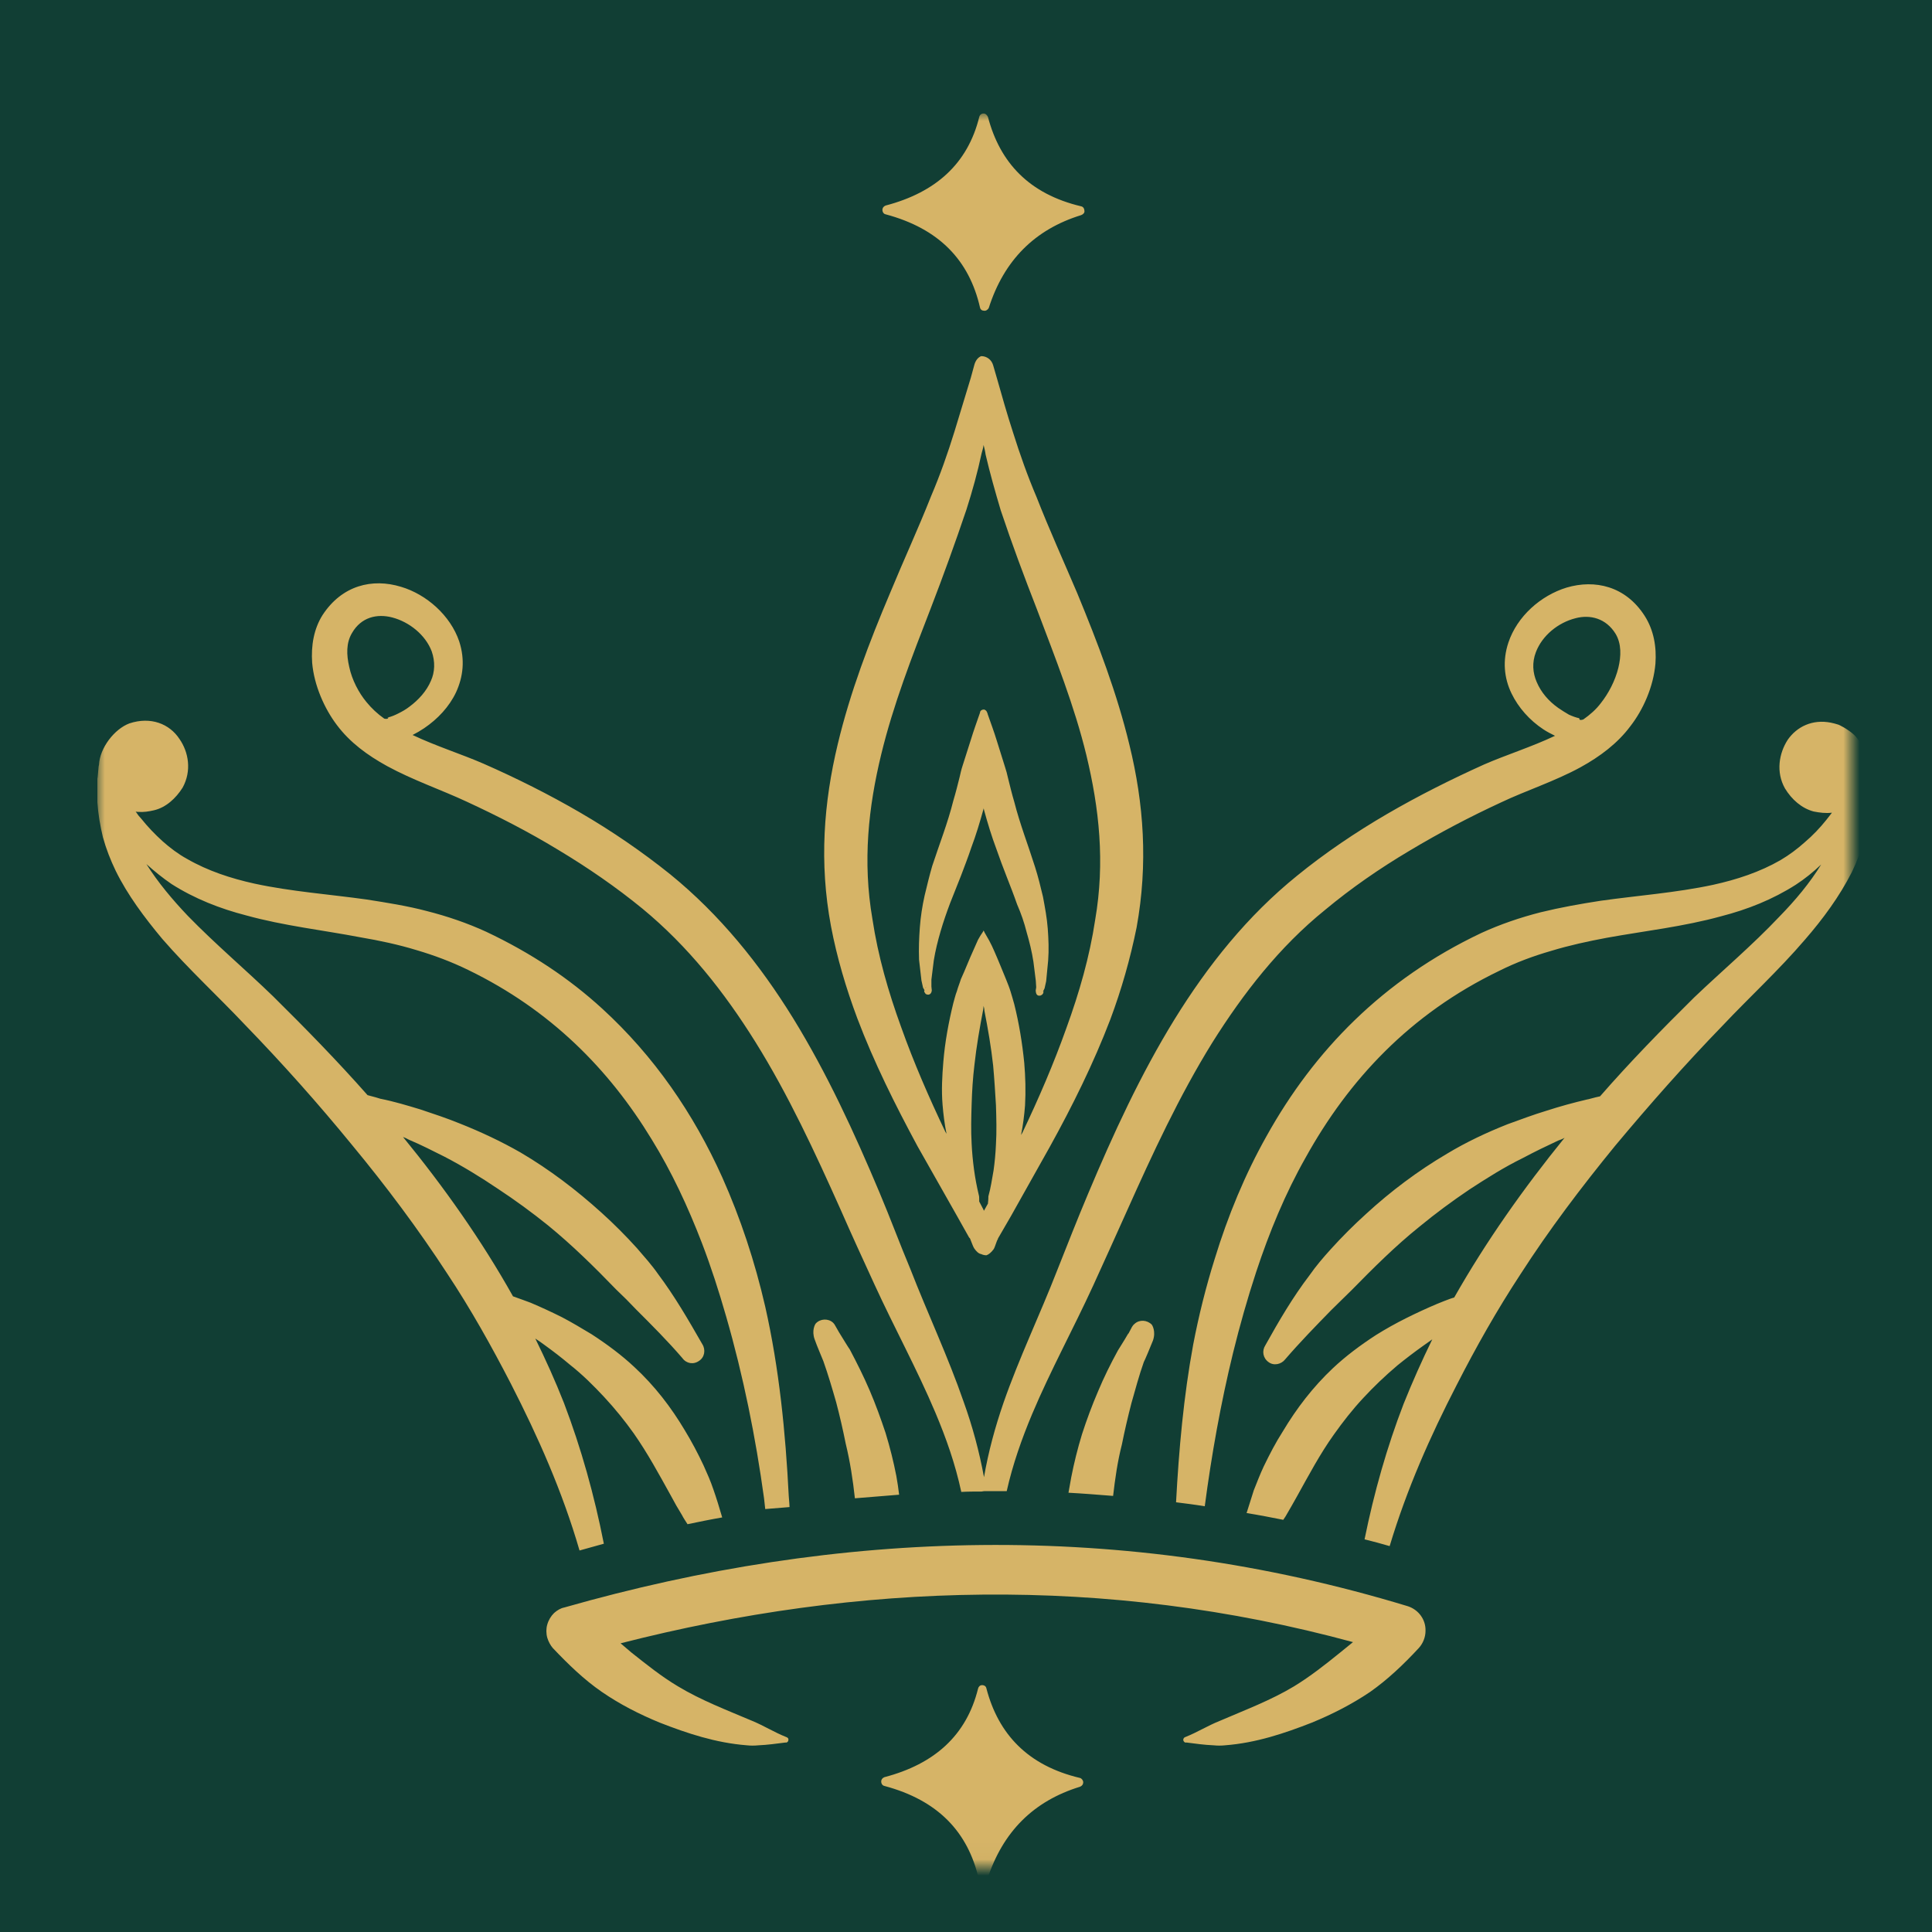
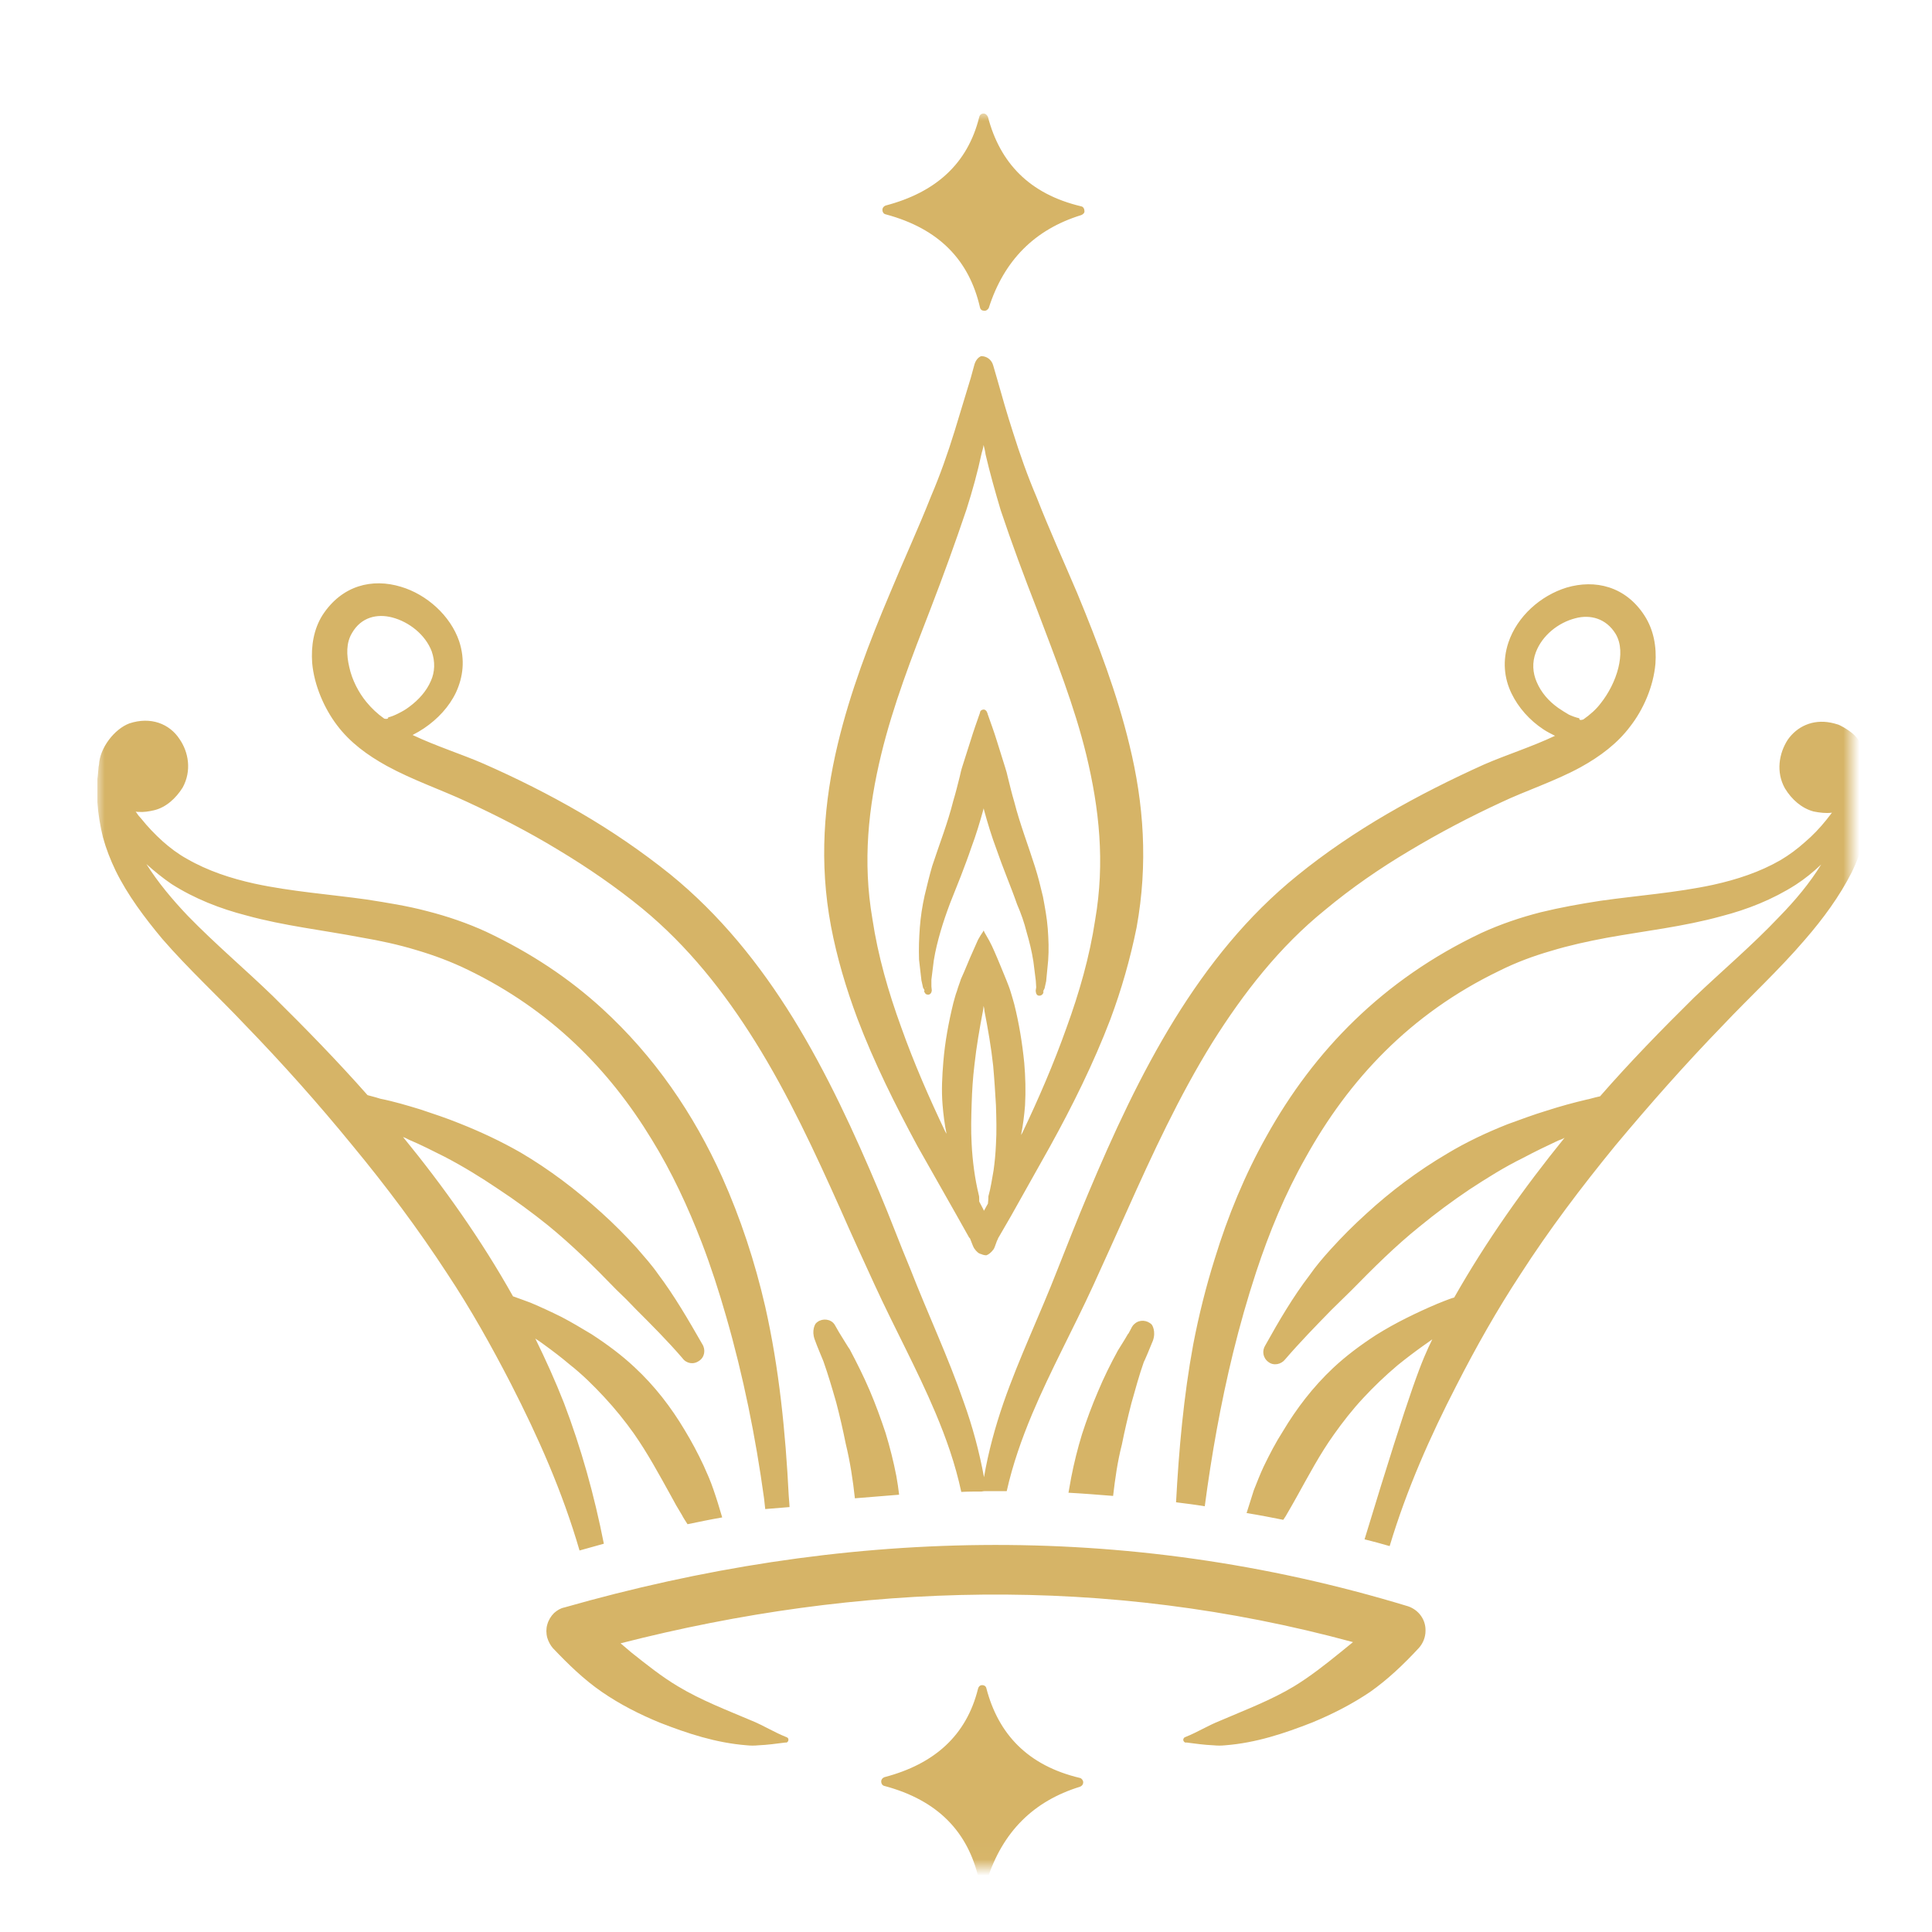
<svg xmlns="http://www.w3.org/2000/svg" width="120" height="120" viewBox="0 0 120 120" fill="none">
-   <rect width="120" height="120" fill="#113E34" />
  <mask id="mask0_348_10" style="mask-type:luminance" maskUnits="userSpaceOnUse" x="6" y="7" width="109" height="109">
    <path d="M6 7.001H115V115.975H6V7.001Z" fill="white" />
  </mask>
  <g mask="url(#mask0_348_10)">
-     <path fill-rule="evenodd" clip-rule="evenodd" d="M33.992 101.723C33.917 101.45 33.917 101.153 33.992 100.906C34.066 100.634 34.214 100.387 34.413 100.189C34.611 100.016 34.808 99.892 35.056 99.842C52.059 94.993 69.706 94.374 87.452 99.768C88.121 99.991 88.566 100.609 88.541 101.302C88.541 101.673 88.393 102.069 88.121 102.366C87.18 103.381 86.19 104.321 85.101 105.088C83.963 105.855 82.75 106.474 81.488 106.993C79.78 107.661 78.022 108.255 76.092 108.404C75.845 108.429 75.622 108.429 75.374 108.404C74.78 108.379 74.285 108.305 73.691 108.23C73.592 108.255 73.518 108.181 73.493 108.082C73.493 107.983 73.543 107.909 73.641 107.884C74.384 107.587 75.003 107.191 75.745 106.894C77.354 106.201 78.938 105.607 80.374 104.742C81.388 104.123 82.329 103.381 83.245 102.638C83.517 102.416 83.764 102.218 84.037 101.995C68.642 97.813 53.346 98.283 38.546 102.069C38.769 102.267 38.991 102.44 39.214 102.638C40.154 103.381 41.07 104.123 42.11 104.742C43.545 105.607 45.105 106.201 46.738 106.894C47.456 107.191 48.075 107.587 48.817 107.884C48.916 107.909 48.99 107.983 48.966 108.082C48.966 108.181 48.867 108.255 48.792 108.23C48.198 108.305 47.679 108.379 47.109 108.404C46.862 108.429 46.614 108.429 46.391 108.404C44.461 108.255 42.679 107.661 40.971 106.993C39.709 106.474 38.496 105.855 37.383 105.088C36.269 104.321 35.303 103.381 34.338 102.366C34.19 102.193 34.066 101.97 33.992 101.723ZM33.249 83.14C33.893 84.451 34.487 85.763 35.031 87.148C36.096 89.945 36.912 92.865 37.506 95.883C37.011 96.031 36.492 96.156 35.996 96.304C34.932 92.642 33.423 89.251 31.739 85.96C30.527 83.61 29.24 81.309 27.779 79.106C25.973 76.335 23.993 73.687 21.864 71.114C19.761 68.541 17.533 66.041 15.206 63.641C13.573 61.909 11.717 60.202 10.083 58.321C8.969 56.985 7.93 55.599 7.187 54.09C6.865 53.422 6.593 52.729 6.395 52.011C6.222 51.294 6.098 50.576 6.049 49.834V48.374C6.074 48.275 6.098 47.854 6.123 47.631C6.123 47.582 6.148 47.533 6.148 47.508C6.197 46.444 7.113 45.281 8.029 44.934C9.365 44.489 10.529 44.959 11.147 45.899C11.717 46.716 11.914 47.879 11.345 48.918C10.925 49.586 10.306 50.156 9.563 50.328C9.241 50.403 8.92 50.453 8.598 50.428C8.549 50.428 8.474 50.428 8.425 50.403L8.598 50.65L8.771 50.848C9.167 51.343 9.613 51.813 10.108 52.259C10.553 52.654 11.073 53.05 11.617 53.347C12.905 54.09 14.34 54.56 15.8 54.882C18.077 55.376 20.503 55.55 22.78 55.871C24.042 56.069 25.304 56.267 26.517 56.589C27.78 56.91 29.017 57.331 30.205 57.876C32.977 59.187 35.353 60.77 37.407 62.651C40.625 65.596 43.075 69.159 44.857 73.118C45.996 75.667 46.887 78.364 47.53 81.16C48.396 84.996 48.792 88.979 48.99 92.914C49.015 93.136 49.04 93.607 49.04 93.607L47.53 93.73C47.53 93.73 47.481 93.285 47.456 93.062C46.936 89.276 46.169 85.466 45.105 81.779C44.659 80.22 44.164 78.686 43.595 77.201C42.728 74.949 41.714 72.772 40.476 70.767C37.828 66.412 34.19 62.726 29.091 60.251C28.027 59.731 26.963 59.336 25.873 59.014C24.735 58.667 23.572 58.42 22.409 58.222C20.082 57.776 17.632 57.504 15.305 56.861C13.672 56.441 12.088 55.822 10.652 54.907C10.108 54.535 9.588 54.114 9.093 53.669C9.811 54.807 10.702 55.871 11.667 56.886C13.375 58.643 15.281 60.251 16.963 61.884C18.993 63.889 20.973 65.918 22.829 68.021C23.201 68.12 23.572 68.219 23.622 68.244C24.488 68.417 25.304 68.664 26.121 68.912C26.938 69.184 27.755 69.456 28.547 69.778C29.859 70.298 31.121 70.891 32.333 71.584C34.14 72.648 35.799 73.91 37.358 75.32C38.125 76.013 38.867 76.755 39.56 77.523C40.006 78.043 40.476 78.562 40.872 79.131C41.912 80.517 42.753 81.977 43.62 83.486C43.842 83.832 43.768 84.303 43.421 84.525C43.075 84.773 42.63 84.699 42.382 84.352C41.466 83.288 40.501 82.323 39.511 81.334C39.115 80.913 38.694 80.492 38.273 80.096C36.912 78.686 35.526 77.325 34.041 76.112C33.026 75.296 32.012 74.553 30.922 73.836C29.859 73.118 28.769 72.45 27.631 71.856C26.889 71.485 26.171 71.114 25.404 70.792C25.279 70.718 25.156 70.669 25.032 70.619C27.581 73.737 29.908 77.028 31.863 80.517C32.16 80.616 32.878 80.888 32.952 80.913C33.596 81.185 34.239 81.482 34.883 81.803C35.502 82.125 36.12 82.497 36.739 82.868C37.729 83.511 38.62 84.179 39.387 84.897C40.674 86.085 41.689 87.42 42.53 88.831C42.951 89.524 43.347 90.266 43.694 91.008C43.917 91.503 44.139 91.998 44.312 92.518C44.511 93.087 44.684 93.656 44.857 94.25C44.139 94.374 43.421 94.522 42.704 94.671C42.58 94.473 42.456 94.299 42.357 94.102C42.11 93.705 41.887 93.31 41.664 92.889C40.922 91.553 40.229 90.266 39.363 89.029C38.818 88.262 38.199 87.495 37.531 86.777C36.887 86.085 36.194 85.391 35.378 84.748C34.883 84.328 34.363 83.931 33.818 83.536C33.645 83.412 33.447 83.263 33.249 83.14ZM113.118 53.694C112.623 54.164 112.104 54.585 111.534 54.956C110.099 55.871 108.54 56.49 106.906 56.91C104.579 57.554 102.129 57.826 99.802 58.247C98.615 58.47 97.476 58.717 96.338 59.063C95.224 59.385 94.159 59.781 93.12 60.301C87.576 62.973 83.764 67.081 81.091 71.906C79.829 74.132 78.839 76.533 78.022 79.007C77.478 80.665 77.007 82.323 76.587 84.031C75.819 87.173 75.251 90.365 74.83 93.557C74.236 93.458 73.641 93.384 73.047 93.31C73.221 90.043 73.518 86.728 74.112 83.511C74.458 81.705 74.904 79.923 75.448 78.191C76.265 75.518 77.33 72.945 78.666 70.569C81.611 65.274 85.893 60.845 92.006 57.95C93.194 57.406 94.432 56.985 95.694 56.663C96.907 56.366 98.144 56.144 99.431 55.946C101.709 55.624 104.109 55.451 106.411 54.956C107.871 54.634 109.307 54.164 110.594 53.422C111.138 53.1 111.633 52.729 112.104 52.308C112.598 51.888 113.044 51.417 113.44 50.922L113.786 50.477C113.415 50.527 113.019 50.477 112.648 50.403C111.905 50.205 111.287 49.66 110.866 48.968C110.297 47.953 110.495 46.79 111.039 45.949C111.608 45.132 112.574 44.662 113.712 44.885C113.861 44.91 114.009 44.959 114.183 45.009C114.207 45.009 114.777 45.281 115.172 45.652C115.494 45.974 115.717 46.394 115.742 46.493C115.816 46.642 115.89 46.79 115.94 46.963C116.014 47.161 116.063 47.359 116.063 47.557C116.088 47.731 116.063 47.904 116.063 48.077C116.088 48.225 116.138 48.374 116.138 48.448L116.162 49.908C116.113 50.625 115.989 51.368 115.791 52.085C115.618 52.803 115.346 53.496 115.024 54.164C114.257 55.673 113.242 57.059 112.104 58.37C110.495 60.251 108.614 61.983 107.005 63.691C104.654 66.115 102.451 68.615 100.322 71.163C98.219 73.737 96.214 76.385 94.432 79.156C92.971 81.383 91.685 83.66 90.472 86.035C88.838 89.202 87.378 92.493 86.314 96.031C85.794 95.883 85.274 95.735 84.755 95.611C85.349 92.691 86.14 89.895 87.18 87.198C87.725 85.837 88.319 84.501 88.962 83.189C88.764 83.338 88.566 83.462 88.368 83.61C87.848 83.981 87.328 84.377 86.809 84.797C86.017 85.466 85.323 86.134 84.68 86.827C83.987 87.569 83.393 88.336 82.849 89.103C81.982 90.316 81.29 91.627 80.547 92.963C80.324 93.359 80.102 93.755 79.854 94.176C79.805 94.25 79.755 94.324 79.706 94.399C78.963 94.25 78.195 94.102 77.428 93.978C77.577 93.508 77.725 93.037 77.874 92.568C78.072 92.073 78.27 91.553 78.492 91.083C78.864 90.316 79.235 89.598 79.68 88.905C80.522 87.495 81.537 86.159 82.799 84.971C83.591 84.228 84.482 83.56 85.472 82.917C86.066 82.546 86.685 82.2 87.328 81.878C87.972 81.556 88.616 81.259 89.259 80.987C89.333 80.962 90.026 80.665 90.323 80.591C92.303 77.102 94.63 73.811 97.179 70.669C97.055 70.743 96.932 70.792 96.783 70.842C96.041 71.188 95.323 71.535 94.581 71.93C93.417 72.5 92.328 73.192 91.264 73.885C90.2 74.603 89.16 75.37 88.17 76.186C86.66 77.399 85.299 78.76 83.938 80.146C83.517 80.566 83.096 80.962 82.676 81.383C81.71 82.373 80.745 83.363 79.829 84.426C79.582 84.748 79.112 84.847 78.789 84.6C78.443 84.352 78.369 83.907 78.592 83.56C79.433 82.051 80.3 80.566 81.339 79.206C81.735 78.636 82.18 78.117 82.651 77.597C83.344 76.83 84.086 76.088 84.853 75.395C86.388 73.984 88.071 72.722 89.878 71.658C91.066 70.941 92.328 70.347 93.64 69.827C94.456 69.53 95.249 69.233 96.066 68.986C96.907 68.714 97.724 68.491 98.565 68.293C98.639 68.293 99.011 68.169 99.382 68.095C101.238 65.967 103.218 63.938 105.223 61.958C106.931 60.325 108.837 58.717 110.519 56.936C111.51 55.921 112.401 54.857 113.118 53.694ZM60.969 92.642C60.549 92.642 60.128 92.642 59.707 92.666C59.336 90.934 58.767 89.326 58.099 87.742C56.96 85.045 55.549 82.472 54.312 79.774C53.619 78.265 52.901 76.706 52.208 75.123C50.624 71.584 48.966 67.996 46.911 64.705C44.981 61.612 42.728 58.767 39.907 56.441C38.273 55.104 36.516 53.892 34.66 52.779C32.829 51.665 30.898 50.675 28.968 49.784C27.433 49.067 25.626 48.448 24.042 47.582C22.829 46.914 21.74 46.122 20.924 45.033C20.156 44.019 19.513 42.584 19.389 41.173C19.315 40.109 19.488 39.07 20.033 38.204C21.245 36.348 23.126 35.903 24.908 36.447C26.492 36.917 27.977 38.229 28.522 39.837C28.893 40.975 28.769 42.039 28.324 43.004C27.903 43.895 27.186 44.662 26.344 45.231C26.121 45.38 25.873 45.528 25.626 45.652C27.086 46.345 28.671 46.84 30.032 47.434C32.061 48.325 34.091 49.339 36.046 50.477C38.001 51.615 39.882 52.902 41.639 54.313C44.709 56.812 47.184 59.88 49.263 63.245C51.366 66.66 53.074 70.372 54.633 74.083C55.301 75.667 55.895 77.275 56.539 78.809C57.628 81.606 58.89 84.278 59.856 87.074C60.4 88.584 60.821 90.142 61.118 91.751C61.39 90.167 61.811 88.633 62.331 87.124C63.296 84.352 64.583 81.68 65.672 78.883C66.291 77.325 66.909 75.741 67.578 74.158C69.137 70.446 70.845 66.734 72.949 63.319C75.028 59.954 77.478 56.886 80.571 54.387C82.304 52.976 84.21 51.69 86.165 50.551C88.121 49.413 90.15 48.399 92.18 47.483C93.541 46.889 95.125 46.394 96.585 45.702C96.338 45.578 96.09 45.454 95.867 45.305C95.001 44.736 94.308 43.945 93.887 43.078C93.417 42.114 93.318 41.025 93.689 39.911C94.234 38.278 95.694 36.991 97.303 36.496C99.06 35.977 100.966 36.398 102.154 38.253C102.723 39.144 102.897 40.183 102.822 41.223C102.698 42.658 102.055 44.093 101.263 45.108C100.471 46.171 99.382 46.988 98.169 47.656C96.585 48.522 94.754 49.116 93.244 49.834C91.314 50.725 89.383 51.739 87.526 52.853C85.695 53.941 83.938 55.154 82.304 56.515C79.458 58.816 77.23 61.687 75.3 64.755C73.246 68.07 71.587 71.658 70.003 75.197C69.311 76.755 68.593 78.315 67.9 79.849C66.662 82.546 65.251 85.119 64.113 87.817C63.469 89.351 62.9 90.959 62.529 92.617C62.108 92.617 61.663 92.617 61.242 92.617C61.143 92.617 61.069 92.617 60.969 92.642ZM24.091 44.563C24.314 44.514 24.537 44.415 24.735 44.316C24.983 44.192 25.205 44.068 25.428 43.895C25.997 43.474 26.492 42.93 26.765 42.287C27.012 41.742 27.037 41.099 26.814 40.456C26.418 39.416 25.404 38.624 24.364 38.352C23.423 38.105 22.433 38.328 21.864 39.317C21.493 39.936 21.518 40.678 21.691 41.421C21.864 42.237 22.285 43.029 22.755 43.598C23.077 43.994 23.448 44.34 23.869 44.637C23.993 44.662 24.116 44.662 24.116 44.563C24.116 44.563 24.116 44.563 24.091 44.563ZM24.091 44.563C24.091 44.563 24.067 44.563 24.042 44.563C24.067 44.563 24.091 44.538 24.091 44.563ZM98.095 44.613C98.095 44.613 98.095 44.613 98.095 44.637C98.095 44.736 98.194 44.736 98.342 44.687C98.763 44.39 99.134 44.068 99.431 43.672C99.902 43.078 100.322 42.287 100.521 41.47C100.693 40.753 100.718 39.986 100.347 39.367C99.753 38.402 98.763 38.154 97.847 38.402C96.783 38.674 95.793 39.466 95.397 40.505C95.15 41.148 95.199 41.792 95.447 42.361C95.719 43.004 96.189 43.549 96.783 43.969C97.006 44.118 97.229 44.266 97.451 44.39C97.674 44.489 97.872 44.563 98.095 44.613ZM60.252 76.929C60.227 76.904 60.227 76.879 60.202 76.879L59.41 75.469L56.985 71.188C55.599 68.615 54.287 65.992 53.247 63.245C52.554 61.39 51.985 59.484 51.614 57.529C50.871 53.57 51.168 49.834 52.034 46.221C52.802 43.004 53.99 39.886 55.301 36.793C56.118 34.814 57.034 32.834 57.826 30.83C58.396 29.494 58.865 28.158 59.286 26.797C59.633 25.683 59.955 24.57 60.301 23.456C60.375 23.184 60.45 22.912 60.524 22.64C60.598 22.392 60.747 22.194 60.944 22.12C61.291 22.12 61.589 22.343 61.687 22.689C61.761 22.937 61.836 23.209 61.91 23.456C62.232 24.594 62.554 25.733 62.925 26.871C63.345 28.207 63.816 29.543 64.385 30.88C65.177 32.908 66.068 34.863 66.909 36.843C68.197 39.961 69.385 43.078 70.152 46.271C71.043 49.908 71.315 53.644 70.597 57.604C70.201 59.558 69.657 61.464 68.964 63.319C67.924 66.041 66.612 68.689 65.202 71.238L62.801 75.518L61.984 76.929C61.984 76.929 61.984 76.929 61.984 76.954C61.886 77.102 61.811 77.449 61.712 77.597C61.563 77.795 61.415 77.919 61.266 77.968C61.167 77.968 61.044 77.943 60.944 77.894C60.796 77.869 60.648 77.746 60.499 77.523C60.425 77.399 60.326 77.102 60.252 76.929ZM61.093 27.638C61.069 27.811 61.019 27.984 60.969 28.158C60.722 29.321 60.4 30.484 60.029 31.647C59.336 33.7 58.593 35.754 57.801 37.808C56.638 40.802 55.475 43.796 54.732 46.865C53.941 50.131 53.569 53.496 54.188 57.084C54.535 59.385 55.178 61.612 55.97 63.79C56.762 66.016 57.702 68.169 58.717 70.298L58.791 70.421C58.668 69.827 58.593 69.209 58.544 68.615C58.47 67.724 58.519 66.833 58.593 65.942C58.693 64.73 58.915 63.517 59.212 62.305C59.287 62.058 59.336 61.81 59.435 61.562C59.509 61.29 59.608 61.068 59.682 60.82C59.955 60.227 60.178 59.633 60.45 59.039C60.549 58.816 60.648 58.593 60.747 58.37C60.846 58.197 60.944 58.024 61.069 57.851C61.069 57.826 61.069 57.826 61.069 57.801C61.118 57.826 61.143 57.876 61.143 57.901C61.242 58.073 61.341 58.247 61.44 58.42C61.563 58.643 61.663 58.865 61.761 59.088C62.034 59.707 62.257 60.276 62.504 60.87C62.603 61.117 62.702 61.364 62.776 61.612C62.851 61.859 62.925 62.107 62.999 62.379C63.296 63.567 63.494 64.779 63.618 66.016C63.692 66.883 63.717 67.773 63.667 68.664C63.618 69.283 63.543 69.877 63.42 70.495L63.494 70.372C64.509 68.244 65.45 66.066 66.241 63.839C67.033 61.661 67.677 59.435 68.023 57.133C68.642 53.545 68.271 50.205 67.479 46.914C66.736 43.846 65.548 40.876 64.41 37.857C63.618 35.828 62.851 33.775 62.157 31.696C61.811 30.533 61.489 29.395 61.217 28.232C61.192 28.034 61.143 27.836 61.093 27.638ZM61.093 75.147C61.093 75.147 61.093 75.147 61.093 75.172L61.118 75.197L61.366 74.752V74.702C61.39 74.529 61.39 74.331 61.39 74.306C61.539 73.786 61.613 73.242 61.712 72.698C61.786 72.178 61.836 71.634 61.86 71.089C61.91 70.272 61.886 69.456 61.86 68.639C61.811 67.823 61.761 67.006 61.687 66.19C61.563 65.052 61.366 63.913 61.143 62.775C61.143 62.676 61.118 62.577 61.093 62.478C61.093 62.552 61.069 62.627 61.069 62.701C60.846 63.864 60.648 65.002 60.524 66.141C60.425 66.957 60.375 67.749 60.35 68.59C60.326 69.382 60.301 70.198 60.35 71.04C60.375 71.559 60.425 72.104 60.499 72.648C60.573 73.192 60.672 73.712 60.796 74.232C60.821 74.281 60.821 74.455 60.821 74.628L60.846 74.677L61.093 75.147ZM57.405 61.513C57.405 61.488 57.405 61.488 57.405 61.464C57.38 61.414 57.331 61.364 57.331 61.34L57.232 60.895L57.084 59.608C57.059 58.915 57.084 58.272 57.133 57.604C57.183 56.936 57.282 56.292 57.43 55.624C57.579 55.005 57.727 54.387 57.9 53.793C58.346 52.432 58.865 51.12 59.212 49.735C59.361 49.24 59.484 48.745 59.608 48.25C59.658 48.028 59.707 47.805 59.781 47.582C59.955 47.038 60.128 46.493 60.301 45.949C60.475 45.38 60.672 44.835 60.87 44.266C60.87 44.142 60.994 44.068 61.118 44.068C61.217 44.093 61.291 44.167 61.316 44.266C61.341 44.291 61.341 44.316 61.341 44.34C61.539 44.91 61.737 45.429 61.91 45.998C62.083 46.568 62.257 47.087 62.429 47.656C62.504 47.879 62.554 48.077 62.603 48.299C62.727 48.794 62.851 49.314 62.999 49.809C63.345 51.17 63.865 52.506 64.286 53.842C64.484 54.461 64.633 55.079 64.781 55.698C64.905 56.366 65.028 57.01 65.078 57.678C65.127 58.346 65.153 58.989 65.103 59.657L64.979 60.944L64.88 61.39C64.856 61.439 64.83 61.488 64.806 61.538V61.562C64.806 61.562 64.806 61.562 64.806 61.538C64.781 61.587 64.781 61.612 64.806 61.612C64.806 61.637 64.806 61.687 64.781 61.711C64.731 61.81 64.657 61.81 64.633 61.835C64.533 61.859 64.36 61.859 64.336 61.587C64.311 61.538 64.36 61.39 64.36 61.315L64.336 60.919L64.187 59.731C64.088 59.088 63.939 58.494 63.766 57.901C63.618 57.307 63.42 56.737 63.172 56.168C62.974 55.599 62.751 55.03 62.529 54.461C62.306 53.892 62.083 53.298 61.886 52.729C61.589 51.937 61.341 51.12 61.118 50.304C61.118 50.254 61.093 50.23 61.093 50.18C61.093 50.205 61.093 50.205 61.093 50.23C60.87 51.046 60.623 51.863 60.326 52.654C60.128 53.248 59.905 53.818 59.682 54.411C59.459 54.981 59.237 55.525 59.014 56.094C58.791 56.688 58.593 57.257 58.42 57.851C58.247 58.445 58.099 59.039 57.999 59.657L57.851 60.845V61.266C57.851 61.315 57.876 61.488 57.876 61.513C57.851 61.785 57.653 61.81 57.554 61.761C57.529 61.761 57.48 61.736 57.43 61.637C57.405 61.612 57.405 61.587 57.405 61.538C57.43 61.538 57.43 61.513 57.405 61.488V61.513ZM64.806 61.562C64.83 61.587 64.83 61.612 64.806 61.612C64.806 61.587 64.806 61.587 64.806 61.562ZM57.405 61.538C57.38 61.538 57.38 61.538 57.405 61.513C57.38 61.513 57.405 61.538 57.405 61.538ZM57.455 61.39C57.455 61.364 57.48 61.34 57.505 61.315C57.505 61.315 57.529 61.315 57.554 61.315C57.505 61.315 57.48 61.34 57.455 61.39ZM64.756 61.439C64.731 61.39 64.707 61.39 64.657 61.364C64.682 61.364 64.682 61.39 64.707 61.39C64.731 61.414 64.756 61.414 64.756 61.439ZM60.821 7.273C60.846 7.15 60.944 7.051 61.093 7.051C61.217 7.051 61.316 7.15 61.366 7.273C62.108 10.094 63.915 12.049 67.157 12.816C67.281 12.841 67.355 12.964 67.355 13.088C67.38 13.212 67.281 13.311 67.157 13.36C64.261 14.251 62.355 16.181 61.415 19.126C61.366 19.225 61.242 19.324 61.118 19.299C60.994 19.299 60.895 19.225 60.87 19.101C60.202 16.181 58.346 14.202 55.005 13.311C54.881 13.286 54.807 13.162 54.807 13.039C54.807 12.915 54.881 12.816 55.005 12.767C58.123 11.95 60.103 10.168 60.821 7.273ZM60.747 104.89C60.772 104.767 60.87 104.667 60.995 104.667C61.143 104.667 61.242 104.742 61.266 104.865C62.009 107.711 63.84 109.666 67.083 110.433C67.182 110.458 67.281 110.581 67.281 110.705C67.281 110.829 67.206 110.928 67.083 110.977C64.187 111.868 62.281 113.773 61.316 116.743C61.291 116.842 61.167 116.941 61.044 116.916C60.92 116.916 60.821 116.817 60.796 116.718C60.128 113.798 58.272 111.818 54.93 110.928C54.807 110.903 54.732 110.779 54.732 110.655C54.732 110.532 54.807 110.433 54.93 110.384C58.049 109.567 60.029 107.785 60.747 104.89ZM53.099 93.062C52.975 91.924 52.802 90.786 52.53 89.672C52.356 88.806 52.158 87.94 51.936 87.099C51.688 86.233 51.44 85.391 51.143 84.55C51.119 84.476 50.723 83.56 50.599 83.189C50.401 82.645 50.624 82.249 50.673 82.2C50.946 81.903 51.44 81.878 51.737 82.15C51.812 82.224 51.861 82.298 51.911 82.397C51.936 82.422 52.084 82.719 52.109 82.744C52.356 83.14 52.728 83.758 52.777 83.808C53.222 84.649 53.644 85.491 54.015 86.357C54.386 87.223 54.708 88.114 55.005 89.004C55.277 89.895 55.5 90.786 55.673 91.677C55.747 92.073 55.797 92.444 55.846 92.839C54.93 92.914 54.015 92.988 53.099 93.062ZM66.365 92.716C66.415 92.394 66.489 92.073 66.538 91.751C66.712 90.86 66.934 89.969 67.206 89.079C67.503 88.163 67.826 87.297 68.197 86.431C68.568 85.54 68.988 84.699 69.434 83.882C69.459 83.832 69.83 83.263 70.053 82.868C70.078 82.843 70.078 82.818 70.102 82.818C70.102 82.793 70.251 82.546 70.251 82.521C70.276 82.521 70.276 82.497 70.276 82.472C70.325 82.397 70.374 82.298 70.473 82.224C70.77 81.952 71.241 81.977 71.538 82.274C71.562 82.298 71.81 82.694 71.612 83.263C71.464 83.634 71.093 84.525 71.043 84.6C70.746 85.441 70.523 86.282 70.276 87.148C70.053 88.014 69.855 88.856 69.682 89.722C69.409 90.786 69.261 91.85 69.137 92.914C68.197 92.839 67.281 92.765 66.365 92.716Z" fill="#D6B467" />
+     <path fill-rule="evenodd" clip-rule="evenodd" d="M33.992 101.723C33.917 101.45 33.917 101.153 33.992 100.906C34.066 100.634 34.214 100.387 34.413 100.189C34.611 100.016 34.808 99.892 35.056 99.842C52.059 94.993 69.706 94.374 87.452 99.768C88.121 99.991 88.566 100.609 88.541 101.302C88.541 101.673 88.393 102.069 88.121 102.366C87.18 103.381 86.19 104.321 85.101 105.088C83.963 105.855 82.75 106.474 81.488 106.993C79.78 107.661 78.022 108.255 76.092 108.404C75.845 108.429 75.622 108.429 75.374 108.404C74.78 108.379 74.285 108.305 73.691 108.23C73.592 108.255 73.518 108.181 73.493 108.082C73.493 107.983 73.543 107.909 73.641 107.884C74.384 107.587 75.003 107.191 75.745 106.894C77.354 106.201 78.938 105.607 80.374 104.742C81.388 104.123 82.329 103.381 83.245 102.638C83.517 102.416 83.764 102.218 84.037 101.995C68.642 97.813 53.346 98.283 38.546 102.069C38.769 102.267 38.991 102.44 39.214 102.638C40.154 103.381 41.07 104.123 42.11 104.742C43.545 105.607 45.105 106.201 46.738 106.894C47.456 107.191 48.075 107.587 48.817 107.884C48.916 107.909 48.99 107.983 48.966 108.082C48.966 108.181 48.867 108.255 48.792 108.23C48.198 108.305 47.679 108.379 47.109 108.404C46.862 108.429 46.614 108.429 46.391 108.404C44.461 108.255 42.679 107.661 40.971 106.993C39.709 106.474 38.496 105.855 37.383 105.088C36.269 104.321 35.303 103.381 34.338 102.366C34.19 102.193 34.066 101.97 33.992 101.723ZM33.249 83.14C33.893 84.451 34.487 85.763 35.031 87.148C36.096 89.945 36.912 92.865 37.506 95.883C37.011 96.031 36.492 96.156 35.996 96.304C34.932 92.642 33.423 89.251 31.739 85.96C30.527 83.61 29.24 81.309 27.779 79.106C25.973 76.335 23.993 73.687 21.864 71.114C19.761 68.541 17.533 66.041 15.206 63.641C13.573 61.909 11.717 60.202 10.083 58.321C8.969 56.985 7.93 55.599 7.187 54.09C6.865 53.422 6.593 52.729 6.395 52.011C6.222 51.294 6.098 50.576 6.049 49.834V48.374C6.074 48.275 6.098 47.854 6.123 47.631C6.123 47.582 6.148 47.533 6.148 47.508C6.197 46.444 7.113 45.281 8.029 44.934C9.365 44.489 10.529 44.959 11.147 45.899C11.717 46.716 11.914 47.879 11.345 48.918C10.925 49.586 10.306 50.156 9.563 50.328C9.241 50.403 8.92 50.453 8.598 50.428C8.549 50.428 8.474 50.428 8.425 50.403L8.598 50.65L8.771 50.848C9.167 51.343 9.613 51.813 10.108 52.259C10.553 52.654 11.073 53.05 11.617 53.347C12.905 54.09 14.34 54.56 15.8 54.882C18.077 55.376 20.503 55.55 22.78 55.871C24.042 56.069 25.304 56.267 26.517 56.589C27.78 56.91 29.017 57.331 30.205 57.876C32.977 59.187 35.353 60.77 37.407 62.651C40.625 65.596 43.075 69.159 44.857 73.118C45.996 75.667 46.887 78.364 47.53 81.16C48.396 84.996 48.792 88.979 48.99 92.914C49.015 93.136 49.04 93.607 49.04 93.607L47.53 93.73C47.53 93.73 47.481 93.285 47.456 93.062C46.936 89.276 46.169 85.466 45.105 81.779C44.659 80.22 44.164 78.686 43.595 77.201C42.728 74.949 41.714 72.772 40.476 70.767C37.828 66.412 34.19 62.726 29.091 60.251C28.027 59.731 26.963 59.336 25.873 59.014C24.735 58.667 23.572 58.42 22.409 58.222C20.082 57.776 17.632 57.504 15.305 56.861C13.672 56.441 12.088 55.822 10.652 54.907C10.108 54.535 9.588 54.114 9.093 53.669C9.811 54.807 10.702 55.871 11.667 56.886C13.375 58.643 15.281 60.251 16.963 61.884C18.993 63.889 20.973 65.918 22.829 68.021C23.201 68.12 23.572 68.219 23.622 68.244C24.488 68.417 25.304 68.664 26.121 68.912C26.938 69.184 27.755 69.456 28.547 69.778C29.859 70.298 31.121 70.891 32.333 71.584C34.14 72.648 35.799 73.91 37.358 75.32C38.125 76.013 38.867 76.755 39.56 77.523C40.006 78.043 40.476 78.562 40.872 79.131C41.912 80.517 42.753 81.977 43.62 83.486C43.842 83.832 43.768 84.303 43.421 84.525C43.075 84.773 42.63 84.699 42.382 84.352C41.466 83.288 40.501 82.323 39.511 81.334C39.115 80.913 38.694 80.492 38.273 80.096C36.912 78.686 35.526 77.325 34.041 76.112C33.026 75.296 32.012 74.553 30.922 73.836C29.859 73.118 28.769 72.45 27.631 71.856C26.889 71.485 26.171 71.114 25.404 70.792C25.279 70.718 25.156 70.669 25.032 70.619C27.581 73.737 29.908 77.028 31.863 80.517C32.16 80.616 32.878 80.888 32.952 80.913C33.596 81.185 34.239 81.482 34.883 81.803C35.502 82.125 36.12 82.497 36.739 82.868C37.729 83.511 38.62 84.179 39.387 84.897C40.674 86.085 41.689 87.42 42.53 88.831C42.951 89.524 43.347 90.266 43.694 91.008C43.917 91.503 44.139 91.998 44.312 92.518C44.511 93.087 44.684 93.656 44.857 94.25C44.139 94.374 43.421 94.522 42.704 94.671C42.58 94.473 42.456 94.299 42.357 94.102C42.11 93.705 41.887 93.31 41.664 92.889C40.922 91.553 40.229 90.266 39.363 89.029C38.818 88.262 38.199 87.495 37.531 86.777C36.887 86.085 36.194 85.391 35.378 84.748C34.883 84.328 34.363 83.931 33.818 83.536C33.645 83.412 33.447 83.263 33.249 83.14ZM113.118 53.694C112.623 54.164 112.104 54.585 111.534 54.956C110.099 55.871 108.54 56.49 106.906 56.91C104.579 57.554 102.129 57.826 99.802 58.247C98.615 58.47 97.476 58.717 96.338 59.063C95.224 59.385 94.159 59.781 93.12 60.301C87.576 62.973 83.764 67.081 81.091 71.906C79.829 74.132 78.839 76.533 78.022 79.007C77.478 80.665 77.007 82.323 76.587 84.031C75.819 87.173 75.251 90.365 74.83 93.557C74.236 93.458 73.641 93.384 73.047 93.31C73.221 90.043 73.518 86.728 74.112 83.511C74.458 81.705 74.904 79.923 75.448 78.191C76.265 75.518 77.33 72.945 78.666 70.569C81.611 65.274 85.893 60.845 92.006 57.95C93.194 57.406 94.432 56.985 95.694 56.663C96.907 56.366 98.144 56.144 99.431 55.946C101.709 55.624 104.109 55.451 106.411 54.956C107.871 54.634 109.307 54.164 110.594 53.422C111.138 53.1 111.633 52.729 112.104 52.308C112.598 51.888 113.044 51.417 113.44 50.922L113.786 50.477C113.415 50.527 113.019 50.477 112.648 50.403C111.905 50.205 111.287 49.66 110.866 48.968C110.297 47.953 110.495 46.79 111.039 45.949C111.608 45.132 112.574 44.662 113.712 44.885C113.861 44.91 114.009 44.959 114.183 45.009C114.207 45.009 114.777 45.281 115.172 45.652C115.494 45.974 115.717 46.394 115.742 46.493C115.816 46.642 115.89 46.79 115.94 46.963C116.014 47.161 116.063 47.359 116.063 47.557C116.088 47.731 116.063 47.904 116.063 48.077C116.088 48.225 116.138 48.374 116.138 48.448L116.162 49.908C116.113 50.625 115.989 51.368 115.791 52.085C115.618 52.803 115.346 53.496 115.024 54.164C114.257 55.673 113.242 57.059 112.104 58.37C110.495 60.251 108.614 61.983 107.005 63.691C104.654 66.115 102.451 68.615 100.322 71.163C98.219 73.737 96.214 76.385 94.432 79.156C92.971 81.383 91.685 83.66 90.472 86.035C88.838 89.202 87.378 92.493 86.314 96.031C85.794 95.883 85.274 95.735 84.755 95.611C87.725 85.837 88.319 84.501 88.962 83.189C88.764 83.338 88.566 83.462 88.368 83.61C87.848 83.981 87.328 84.377 86.809 84.797C86.017 85.466 85.323 86.134 84.68 86.827C83.987 87.569 83.393 88.336 82.849 89.103C81.982 90.316 81.29 91.627 80.547 92.963C80.324 93.359 80.102 93.755 79.854 94.176C79.805 94.25 79.755 94.324 79.706 94.399C78.963 94.25 78.195 94.102 77.428 93.978C77.577 93.508 77.725 93.037 77.874 92.568C78.072 92.073 78.27 91.553 78.492 91.083C78.864 90.316 79.235 89.598 79.68 88.905C80.522 87.495 81.537 86.159 82.799 84.971C83.591 84.228 84.482 83.56 85.472 82.917C86.066 82.546 86.685 82.2 87.328 81.878C87.972 81.556 88.616 81.259 89.259 80.987C89.333 80.962 90.026 80.665 90.323 80.591C92.303 77.102 94.63 73.811 97.179 70.669C97.055 70.743 96.932 70.792 96.783 70.842C96.041 71.188 95.323 71.535 94.581 71.93C93.417 72.5 92.328 73.192 91.264 73.885C90.2 74.603 89.16 75.37 88.17 76.186C86.66 77.399 85.299 78.76 83.938 80.146C83.517 80.566 83.096 80.962 82.676 81.383C81.71 82.373 80.745 83.363 79.829 84.426C79.582 84.748 79.112 84.847 78.789 84.6C78.443 84.352 78.369 83.907 78.592 83.56C79.433 82.051 80.3 80.566 81.339 79.206C81.735 78.636 82.18 78.117 82.651 77.597C83.344 76.83 84.086 76.088 84.853 75.395C86.388 73.984 88.071 72.722 89.878 71.658C91.066 70.941 92.328 70.347 93.64 69.827C94.456 69.53 95.249 69.233 96.066 68.986C96.907 68.714 97.724 68.491 98.565 68.293C98.639 68.293 99.011 68.169 99.382 68.095C101.238 65.967 103.218 63.938 105.223 61.958C106.931 60.325 108.837 58.717 110.519 56.936C111.51 55.921 112.401 54.857 113.118 53.694ZM60.969 92.642C60.549 92.642 60.128 92.642 59.707 92.666C59.336 90.934 58.767 89.326 58.099 87.742C56.96 85.045 55.549 82.472 54.312 79.774C53.619 78.265 52.901 76.706 52.208 75.123C50.624 71.584 48.966 67.996 46.911 64.705C44.981 61.612 42.728 58.767 39.907 56.441C38.273 55.104 36.516 53.892 34.66 52.779C32.829 51.665 30.898 50.675 28.968 49.784C27.433 49.067 25.626 48.448 24.042 47.582C22.829 46.914 21.74 46.122 20.924 45.033C20.156 44.019 19.513 42.584 19.389 41.173C19.315 40.109 19.488 39.07 20.033 38.204C21.245 36.348 23.126 35.903 24.908 36.447C26.492 36.917 27.977 38.229 28.522 39.837C28.893 40.975 28.769 42.039 28.324 43.004C27.903 43.895 27.186 44.662 26.344 45.231C26.121 45.38 25.873 45.528 25.626 45.652C27.086 46.345 28.671 46.84 30.032 47.434C32.061 48.325 34.091 49.339 36.046 50.477C38.001 51.615 39.882 52.902 41.639 54.313C44.709 56.812 47.184 59.88 49.263 63.245C51.366 66.66 53.074 70.372 54.633 74.083C55.301 75.667 55.895 77.275 56.539 78.809C57.628 81.606 58.89 84.278 59.856 87.074C60.4 88.584 60.821 90.142 61.118 91.751C61.39 90.167 61.811 88.633 62.331 87.124C63.296 84.352 64.583 81.68 65.672 78.883C66.291 77.325 66.909 75.741 67.578 74.158C69.137 70.446 70.845 66.734 72.949 63.319C75.028 59.954 77.478 56.886 80.571 54.387C82.304 52.976 84.21 51.69 86.165 50.551C88.121 49.413 90.15 48.399 92.18 47.483C93.541 46.889 95.125 46.394 96.585 45.702C96.338 45.578 96.09 45.454 95.867 45.305C95.001 44.736 94.308 43.945 93.887 43.078C93.417 42.114 93.318 41.025 93.689 39.911C94.234 38.278 95.694 36.991 97.303 36.496C99.06 35.977 100.966 36.398 102.154 38.253C102.723 39.144 102.897 40.183 102.822 41.223C102.698 42.658 102.055 44.093 101.263 45.108C100.471 46.171 99.382 46.988 98.169 47.656C96.585 48.522 94.754 49.116 93.244 49.834C91.314 50.725 89.383 51.739 87.526 52.853C85.695 53.941 83.938 55.154 82.304 56.515C79.458 58.816 77.23 61.687 75.3 64.755C73.246 68.07 71.587 71.658 70.003 75.197C69.311 76.755 68.593 78.315 67.9 79.849C66.662 82.546 65.251 85.119 64.113 87.817C63.469 89.351 62.9 90.959 62.529 92.617C62.108 92.617 61.663 92.617 61.242 92.617C61.143 92.617 61.069 92.617 60.969 92.642ZM24.091 44.563C24.314 44.514 24.537 44.415 24.735 44.316C24.983 44.192 25.205 44.068 25.428 43.895C25.997 43.474 26.492 42.93 26.765 42.287C27.012 41.742 27.037 41.099 26.814 40.456C26.418 39.416 25.404 38.624 24.364 38.352C23.423 38.105 22.433 38.328 21.864 39.317C21.493 39.936 21.518 40.678 21.691 41.421C21.864 42.237 22.285 43.029 22.755 43.598C23.077 43.994 23.448 44.34 23.869 44.637C23.993 44.662 24.116 44.662 24.116 44.563C24.116 44.563 24.116 44.563 24.091 44.563ZM24.091 44.563C24.091 44.563 24.067 44.563 24.042 44.563C24.067 44.563 24.091 44.538 24.091 44.563ZM98.095 44.613C98.095 44.613 98.095 44.613 98.095 44.637C98.095 44.736 98.194 44.736 98.342 44.687C98.763 44.39 99.134 44.068 99.431 43.672C99.902 43.078 100.322 42.287 100.521 41.47C100.693 40.753 100.718 39.986 100.347 39.367C99.753 38.402 98.763 38.154 97.847 38.402C96.783 38.674 95.793 39.466 95.397 40.505C95.15 41.148 95.199 41.792 95.447 42.361C95.719 43.004 96.189 43.549 96.783 43.969C97.006 44.118 97.229 44.266 97.451 44.39C97.674 44.489 97.872 44.563 98.095 44.613ZM60.252 76.929C60.227 76.904 60.227 76.879 60.202 76.879L59.41 75.469L56.985 71.188C55.599 68.615 54.287 65.992 53.247 63.245C52.554 61.39 51.985 59.484 51.614 57.529C50.871 53.57 51.168 49.834 52.034 46.221C52.802 43.004 53.99 39.886 55.301 36.793C56.118 34.814 57.034 32.834 57.826 30.83C58.396 29.494 58.865 28.158 59.286 26.797C59.633 25.683 59.955 24.57 60.301 23.456C60.375 23.184 60.45 22.912 60.524 22.64C60.598 22.392 60.747 22.194 60.944 22.12C61.291 22.12 61.589 22.343 61.687 22.689C61.761 22.937 61.836 23.209 61.91 23.456C62.232 24.594 62.554 25.733 62.925 26.871C63.345 28.207 63.816 29.543 64.385 30.88C65.177 32.908 66.068 34.863 66.909 36.843C68.197 39.961 69.385 43.078 70.152 46.271C71.043 49.908 71.315 53.644 70.597 57.604C70.201 59.558 69.657 61.464 68.964 63.319C67.924 66.041 66.612 68.689 65.202 71.238L62.801 75.518L61.984 76.929C61.984 76.929 61.984 76.929 61.984 76.954C61.886 77.102 61.811 77.449 61.712 77.597C61.563 77.795 61.415 77.919 61.266 77.968C61.167 77.968 61.044 77.943 60.944 77.894C60.796 77.869 60.648 77.746 60.499 77.523C60.425 77.399 60.326 77.102 60.252 76.929ZM61.093 27.638C61.069 27.811 61.019 27.984 60.969 28.158C60.722 29.321 60.4 30.484 60.029 31.647C59.336 33.7 58.593 35.754 57.801 37.808C56.638 40.802 55.475 43.796 54.732 46.865C53.941 50.131 53.569 53.496 54.188 57.084C54.535 59.385 55.178 61.612 55.97 63.79C56.762 66.016 57.702 68.169 58.717 70.298L58.791 70.421C58.668 69.827 58.593 69.209 58.544 68.615C58.47 67.724 58.519 66.833 58.593 65.942C58.693 64.73 58.915 63.517 59.212 62.305C59.287 62.058 59.336 61.81 59.435 61.562C59.509 61.29 59.608 61.068 59.682 60.82C59.955 60.227 60.178 59.633 60.45 59.039C60.549 58.816 60.648 58.593 60.747 58.37C60.846 58.197 60.944 58.024 61.069 57.851C61.069 57.826 61.069 57.826 61.069 57.801C61.118 57.826 61.143 57.876 61.143 57.901C61.242 58.073 61.341 58.247 61.44 58.42C61.563 58.643 61.663 58.865 61.761 59.088C62.034 59.707 62.257 60.276 62.504 60.87C62.603 61.117 62.702 61.364 62.776 61.612C62.851 61.859 62.925 62.107 62.999 62.379C63.296 63.567 63.494 64.779 63.618 66.016C63.692 66.883 63.717 67.773 63.667 68.664C63.618 69.283 63.543 69.877 63.42 70.495L63.494 70.372C64.509 68.244 65.45 66.066 66.241 63.839C67.033 61.661 67.677 59.435 68.023 57.133C68.642 53.545 68.271 50.205 67.479 46.914C66.736 43.846 65.548 40.876 64.41 37.857C63.618 35.828 62.851 33.775 62.157 31.696C61.811 30.533 61.489 29.395 61.217 28.232C61.192 28.034 61.143 27.836 61.093 27.638ZM61.093 75.147C61.093 75.147 61.093 75.147 61.093 75.172L61.118 75.197L61.366 74.752V74.702C61.39 74.529 61.39 74.331 61.39 74.306C61.539 73.786 61.613 73.242 61.712 72.698C61.786 72.178 61.836 71.634 61.86 71.089C61.91 70.272 61.886 69.456 61.86 68.639C61.811 67.823 61.761 67.006 61.687 66.19C61.563 65.052 61.366 63.913 61.143 62.775C61.143 62.676 61.118 62.577 61.093 62.478C61.093 62.552 61.069 62.627 61.069 62.701C60.846 63.864 60.648 65.002 60.524 66.141C60.425 66.957 60.375 67.749 60.35 68.59C60.326 69.382 60.301 70.198 60.35 71.04C60.375 71.559 60.425 72.104 60.499 72.648C60.573 73.192 60.672 73.712 60.796 74.232C60.821 74.281 60.821 74.455 60.821 74.628L60.846 74.677L61.093 75.147ZM57.405 61.513C57.405 61.488 57.405 61.488 57.405 61.464C57.38 61.414 57.331 61.364 57.331 61.34L57.232 60.895L57.084 59.608C57.059 58.915 57.084 58.272 57.133 57.604C57.183 56.936 57.282 56.292 57.43 55.624C57.579 55.005 57.727 54.387 57.9 53.793C58.346 52.432 58.865 51.12 59.212 49.735C59.361 49.24 59.484 48.745 59.608 48.25C59.658 48.028 59.707 47.805 59.781 47.582C59.955 47.038 60.128 46.493 60.301 45.949C60.475 45.38 60.672 44.835 60.87 44.266C60.87 44.142 60.994 44.068 61.118 44.068C61.217 44.093 61.291 44.167 61.316 44.266C61.341 44.291 61.341 44.316 61.341 44.34C61.539 44.91 61.737 45.429 61.91 45.998C62.083 46.568 62.257 47.087 62.429 47.656C62.504 47.879 62.554 48.077 62.603 48.299C62.727 48.794 62.851 49.314 62.999 49.809C63.345 51.17 63.865 52.506 64.286 53.842C64.484 54.461 64.633 55.079 64.781 55.698C64.905 56.366 65.028 57.01 65.078 57.678C65.127 58.346 65.153 58.989 65.103 59.657L64.979 60.944L64.88 61.39C64.856 61.439 64.83 61.488 64.806 61.538V61.562C64.806 61.562 64.806 61.562 64.806 61.538C64.781 61.587 64.781 61.612 64.806 61.612C64.806 61.637 64.806 61.687 64.781 61.711C64.731 61.81 64.657 61.81 64.633 61.835C64.533 61.859 64.36 61.859 64.336 61.587C64.311 61.538 64.36 61.39 64.36 61.315L64.336 60.919L64.187 59.731C64.088 59.088 63.939 58.494 63.766 57.901C63.618 57.307 63.42 56.737 63.172 56.168C62.974 55.599 62.751 55.03 62.529 54.461C62.306 53.892 62.083 53.298 61.886 52.729C61.589 51.937 61.341 51.12 61.118 50.304C61.118 50.254 61.093 50.23 61.093 50.18C61.093 50.205 61.093 50.205 61.093 50.23C60.87 51.046 60.623 51.863 60.326 52.654C60.128 53.248 59.905 53.818 59.682 54.411C59.459 54.981 59.237 55.525 59.014 56.094C58.791 56.688 58.593 57.257 58.42 57.851C58.247 58.445 58.099 59.039 57.999 59.657L57.851 60.845V61.266C57.851 61.315 57.876 61.488 57.876 61.513C57.851 61.785 57.653 61.81 57.554 61.761C57.529 61.761 57.48 61.736 57.43 61.637C57.405 61.612 57.405 61.587 57.405 61.538C57.43 61.538 57.43 61.513 57.405 61.488V61.513ZM64.806 61.562C64.83 61.587 64.83 61.612 64.806 61.612C64.806 61.587 64.806 61.587 64.806 61.562ZM57.405 61.538C57.38 61.538 57.38 61.538 57.405 61.513C57.38 61.513 57.405 61.538 57.405 61.538ZM57.455 61.39C57.455 61.364 57.48 61.34 57.505 61.315C57.505 61.315 57.529 61.315 57.554 61.315C57.505 61.315 57.48 61.34 57.455 61.39ZM64.756 61.439C64.731 61.39 64.707 61.39 64.657 61.364C64.682 61.364 64.682 61.39 64.707 61.39C64.731 61.414 64.756 61.414 64.756 61.439ZM60.821 7.273C60.846 7.15 60.944 7.051 61.093 7.051C61.217 7.051 61.316 7.15 61.366 7.273C62.108 10.094 63.915 12.049 67.157 12.816C67.281 12.841 67.355 12.964 67.355 13.088C67.38 13.212 67.281 13.311 67.157 13.36C64.261 14.251 62.355 16.181 61.415 19.126C61.366 19.225 61.242 19.324 61.118 19.299C60.994 19.299 60.895 19.225 60.87 19.101C60.202 16.181 58.346 14.202 55.005 13.311C54.881 13.286 54.807 13.162 54.807 13.039C54.807 12.915 54.881 12.816 55.005 12.767C58.123 11.95 60.103 10.168 60.821 7.273ZM60.747 104.89C60.772 104.767 60.87 104.667 60.995 104.667C61.143 104.667 61.242 104.742 61.266 104.865C62.009 107.711 63.84 109.666 67.083 110.433C67.182 110.458 67.281 110.581 67.281 110.705C67.281 110.829 67.206 110.928 67.083 110.977C64.187 111.868 62.281 113.773 61.316 116.743C61.291 116.842 61.167 116.941 61.044 116.916C60.92 116.916 60.821 116.817 60.796 116.718C60.128 113.798 58.272 111.818 54.93 110.928C54.807 110.903 54.732 110.779 54.732 110.655C54.732 110.532 54.807 110.433 54.93 110.384C58.049 109.567 60.029 107.785 60.747 104.89ZM53.099 93.062C52.975 91.924 52.802 90.786 52.53 89.672C52.356 88.806 52.158 87.94 51.936 87.099C51.688 86.233 51.44 85.391 51.143 84.55C51.119 84.476 50.723 83.56 50.599 83.189C50.401 82.645 50.624 82.249 50.673 82.2C50.946 81.903 51.44 81.878 51.737 82.15C51.812 82.224 51.861 82.298 51.911 82.397C51.936 82.422 52.084 82.719 52.109 82.744C52.356 83.14 52.728 83.758 52.777 83.808C53.222 84.649 53.644 85.491 54.015 86.357C54.386 87.223 54.708 88.114 55.005 89.004C55.277 89.895 55.5 90.786 55.673 91.677C55.747 92.073 55.797 92.444 55.846 92.839C54.93 92.914 54.015 92.988 53.099 93.062ZM66.365 92.716C66.415 92.394 66.489 92.073 66.538 91.751C66.712 90.86 66.934 89.969 67.206 89.079C67.503 88.163 67.826 87.297 68.197 86.431C68.568 85.54 68.988 84.699 69.434 83.882C69.459 83.832 69.83 83.263 70.053 82.868C70.078 82.843 70.078 82.818 70.102 82.818C70.102 82.793 70.251 82.546 70.251 82.521C70.276 82.521 70.276 82.497 70.276 82.472C70.325 82.397 70.374 82.298 70.473 82.224C70.77 81.952 71.241 81.977 71.538 82.274C71.562 82.298 71.81 82.694 71.612 83.263C71.464 83.634 71.093 84.525 71.043 84.6C70.746 85.441 70.523 86.282 70.276 87.148C70.053 88.014 69.855 88.856 69.682 89.722C69.409 90.786 69.261 91.85 69.137 92.914C68.197 92.839 67.281 92.765 66.365 92.716Z" fill="#D6B467" />
  </g>
</svg>